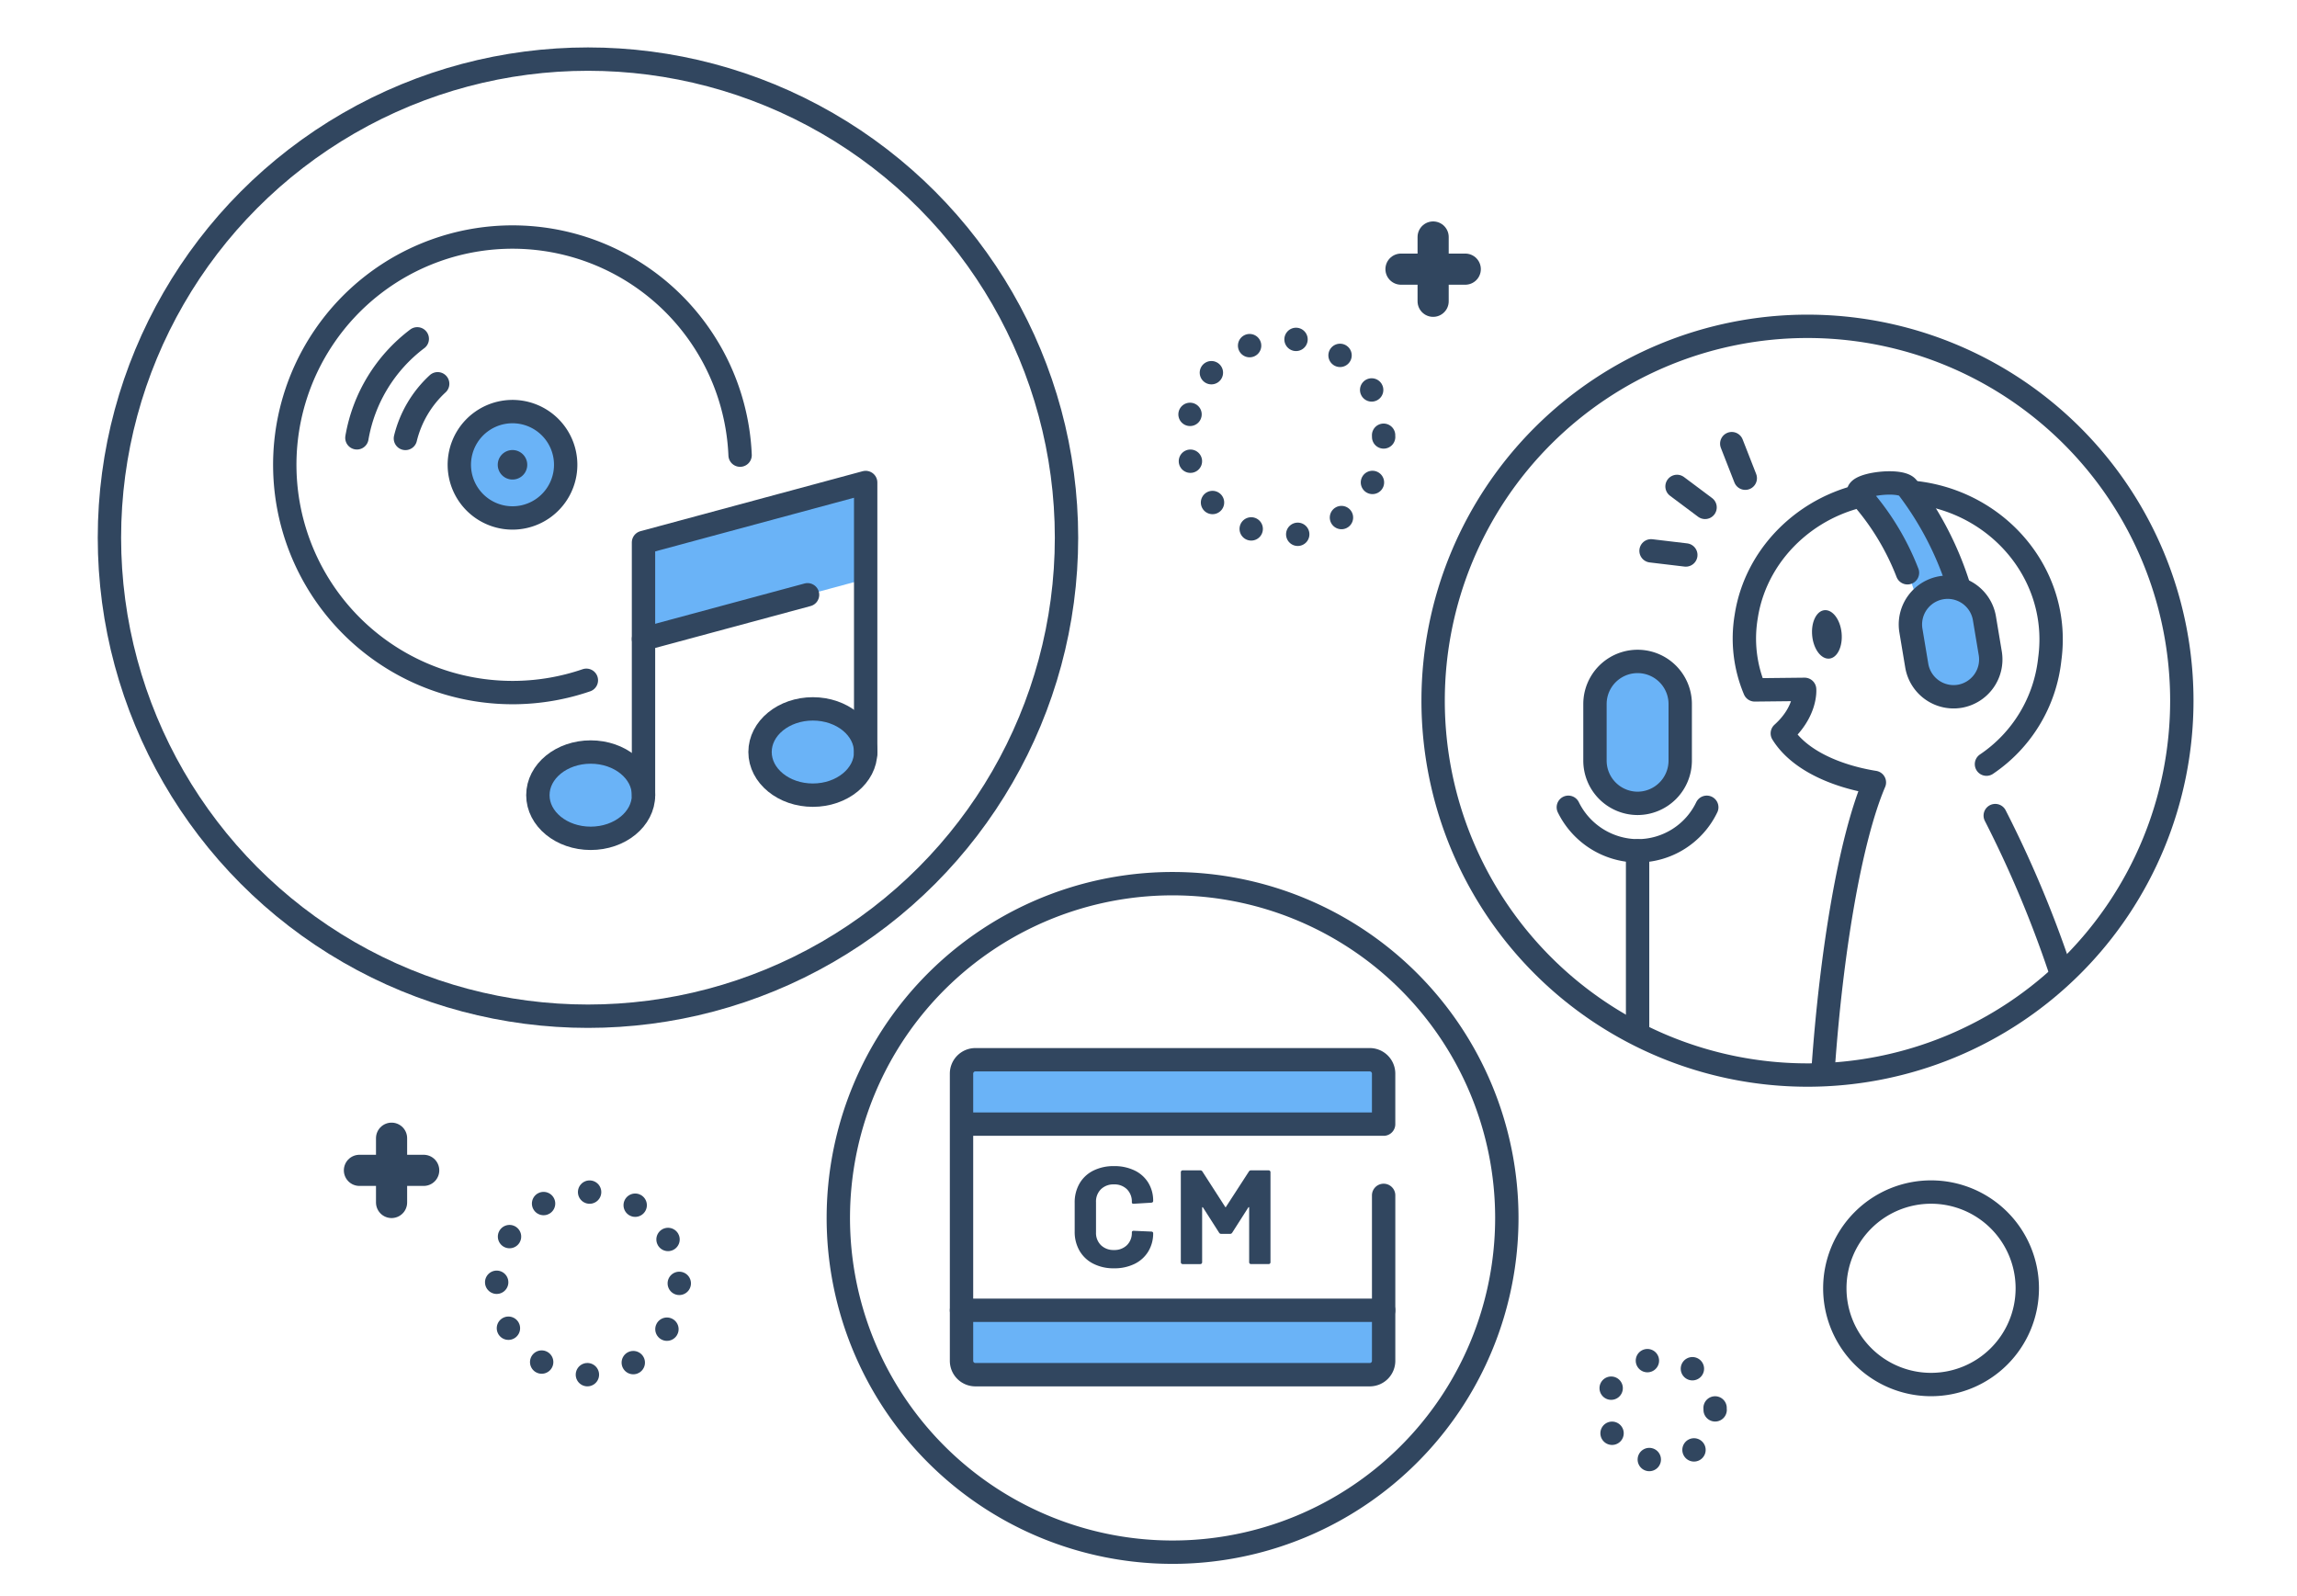
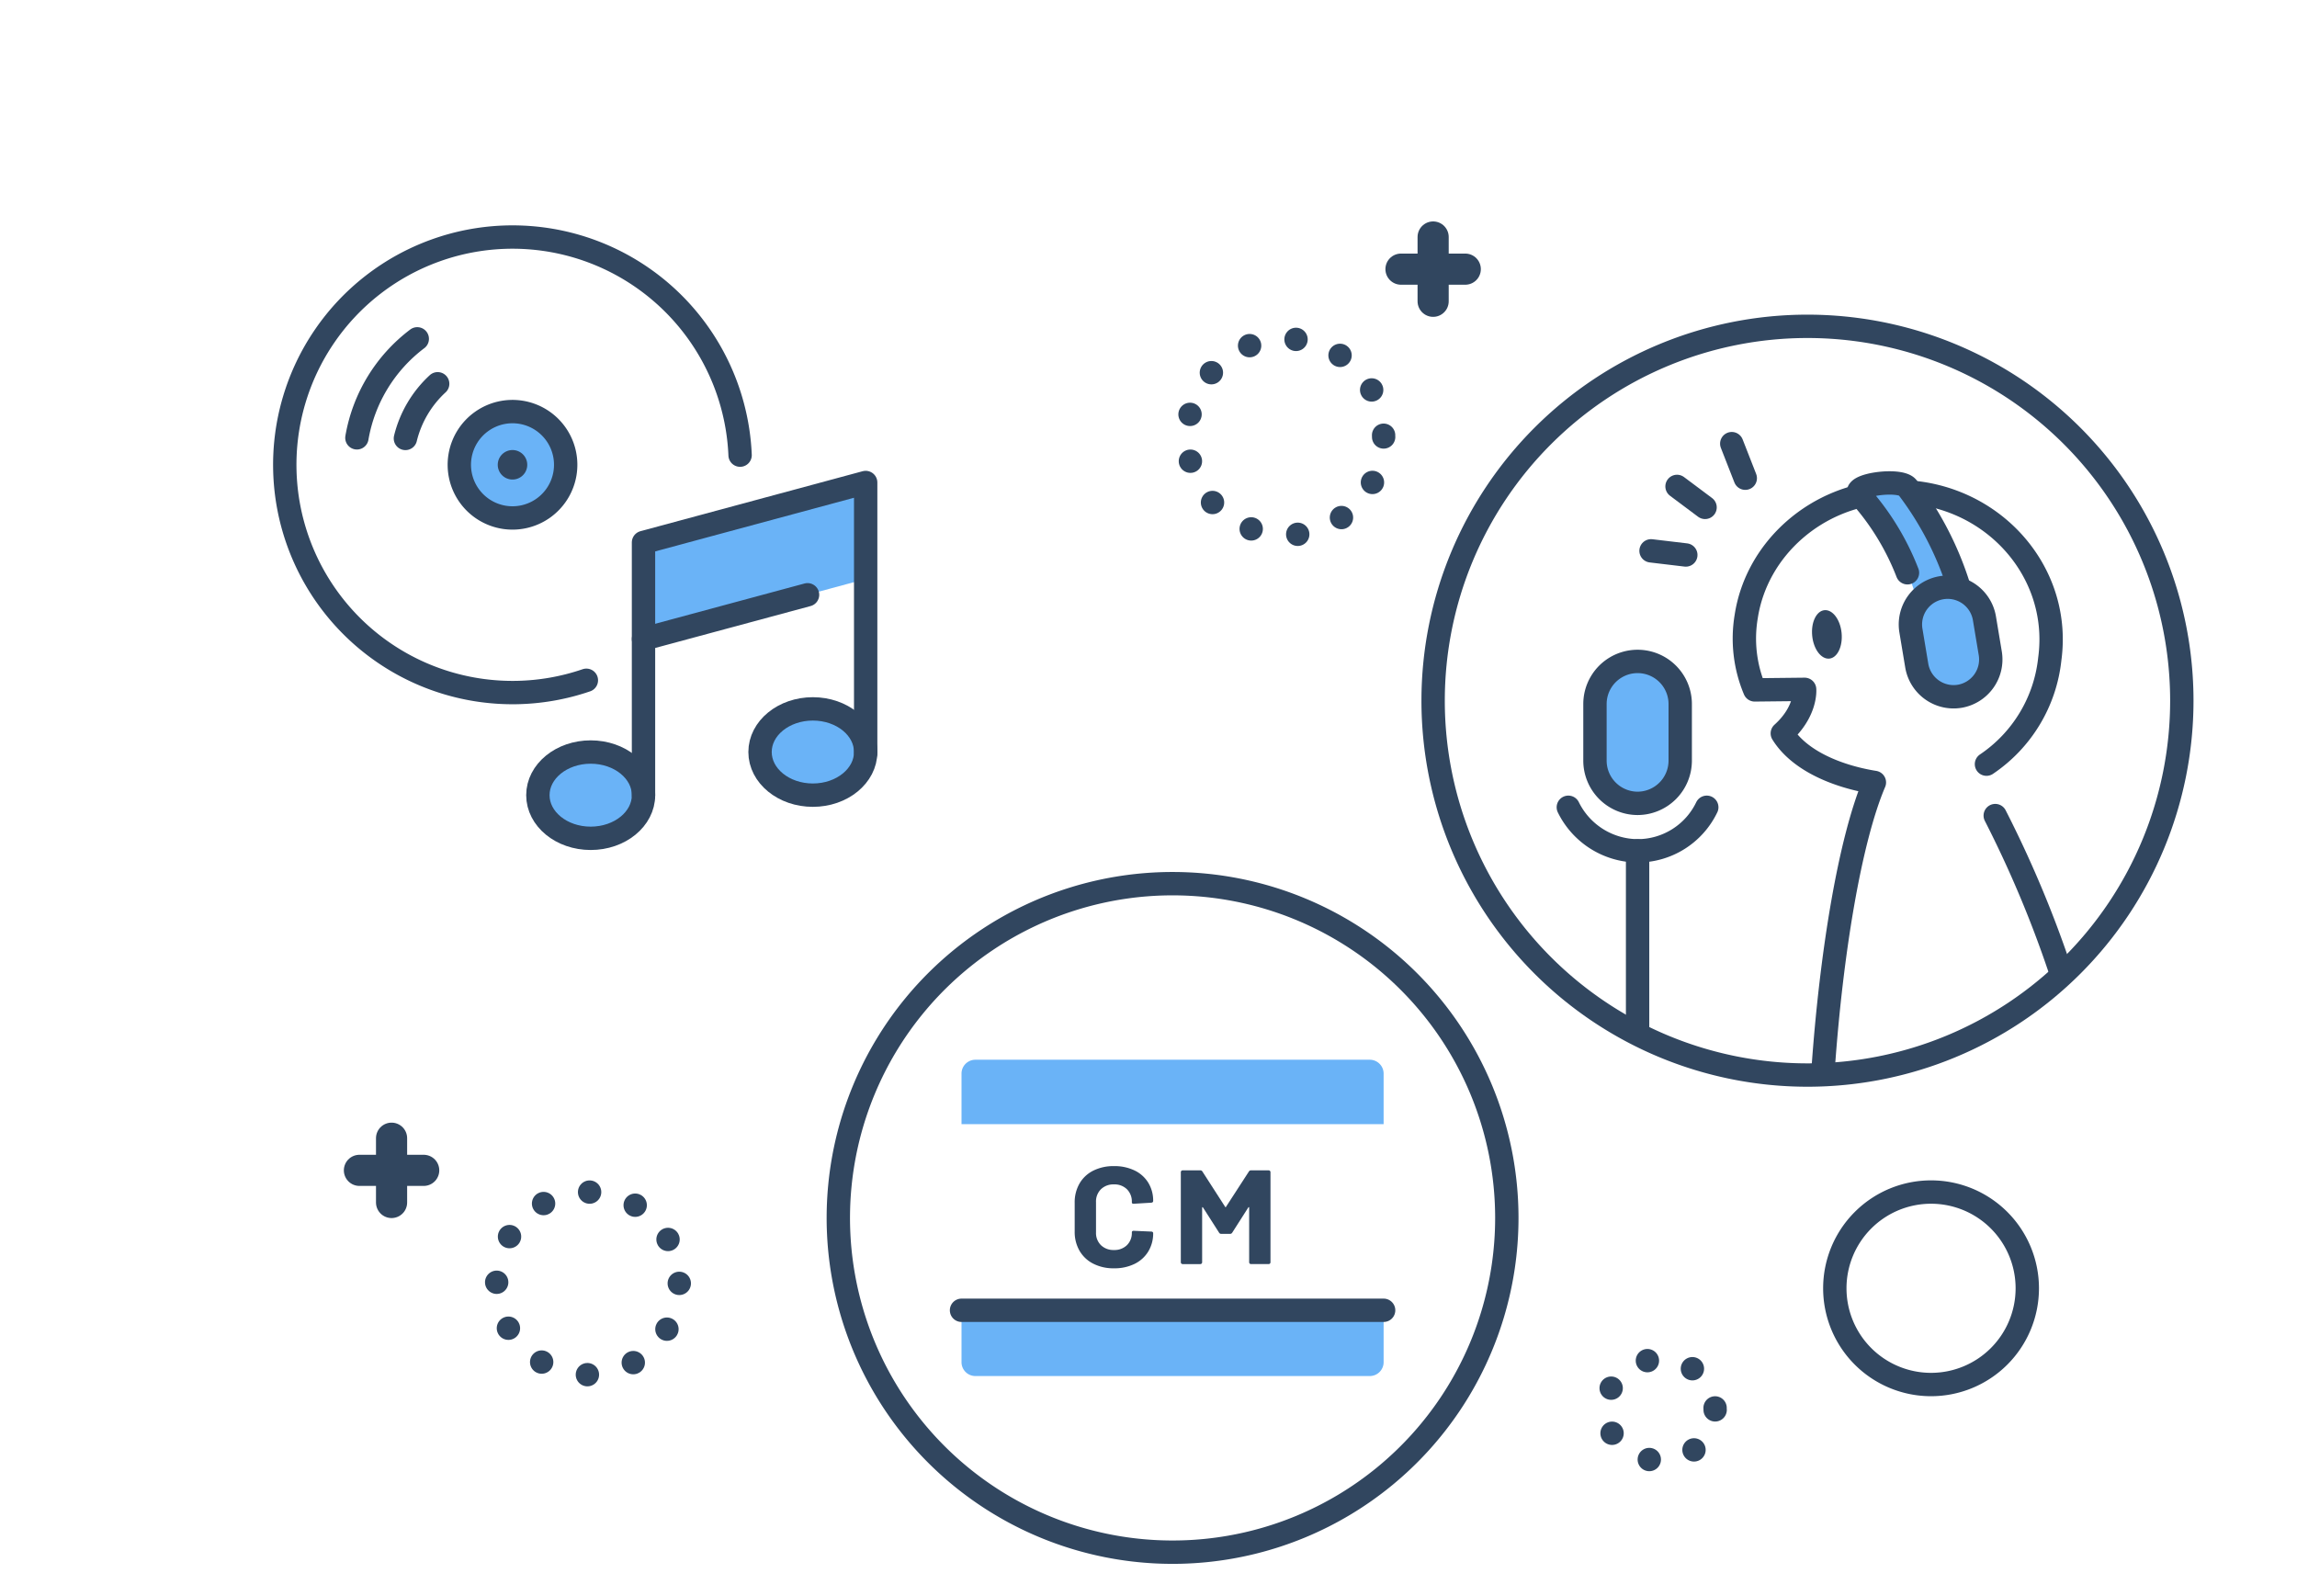
<svg xmlns="http://www.w3.org/2000/svg" width="295" height="205">
  <defs>
    <clipPath id="a">
      <path data-name="長方形 278" fill="none" d="M0 0h295v205H0z" />
    </clipPath>
  </defs>
  <g data-name="グループ 8168">
    <g data-name="グループ 661" clip-path="url(#a)">
      <path data-name="パス 577" d="M75.305 87.365A29.251 29.251 0 1195.049 58.45" fill="none" stroke="#31465f" stroke-linecap="round" stroke-linejoin="round" stroke-width="3" />
      <path data-name="パス 578" d="M45.837 56.228a20.213 20.213 0 017.751-12.712" fill="none" stroke="#31465f" stroke-linecap="round" stroke-linejoin="round" stroke-width="3" />
      <path data-name="パス 579" d="M52.067 56.305a14.084 14.084 0 014.141-7.018" fill="none" stroke="#31465f" stroke-linecap="round" stroke-linejoin="round" stroke-width="3" />
      <path data-name="パス 580" d="M72.549 60.858a6.83 6.83 0 11-5.564-7.9 6.831 6.831 0 015.564 7.9" fill="#6ab3f7" />
      <path data-name="パス 581" d="M72.549 60.858a6.83 6.83 0 11-5.564-7.9 6.831 6.831 0 015.564 7.9z" fill="none" stroke="#31465f" stroke-linecap="round" stroke-linejoin="round" stroke-width="3" />
      <path data-name="パス 582" d="M111.178 61.968l-28.533 7.7v12.4l28.532-7.712z" fill="#6ab3f7" />
      <path data-name="パス 583" d="M75.862 96.579c3.746 0 6.783 2.48 6.783 5.541s-3.036 5.541-6.783 5.541-6.783-2.481-6.783-5.541 3.036-5.541 6.783-5.541" fill="#6ab3f7" />
      <path data-name="パス 584" d="M104.394 91.04c3.746 0 6.783 2.48 6.783 5.541s-3.036 5.541-6.783 5.541-6.783-2.481-6.783-5.541 3.036-5.541 6.783-5.541" fill="#6ab3f7" />
      <ellipse data-name="楕円形 10" cx="6.783" cy="5.541" rx="6.783" ry="5.541" transform="translate(69.079 96.579)" fill="none" stroke="#31465f" stroke-linejoin="round" stroke-width="3" />
      <ellipse data-name="楕円形 11" cx="6.783" cy="5.541" rx="6.783" ry="5.541" transform="translate(97.611 91.037)" fill="none" stroke="#31465f" stroke-linejoin="round" stroke-width="3" />
      <path data-name="パス 585" d="M82.644 102.12V69.665l28.533-7.7v34.74" fill="none" stroke="#31465f" stroke-linecap="round" stroke-linejoin="round" stroke-width="3" />
      <path data-name="線 49" fill="none" stroke="#31465f" stroke-linecap="round" stroke-linejoin="round" stroke-width="3" d="M82.644 82.067l21.069-5.683" />
      <path data-name="パス 586" d="M67.686 60.014a1.894 1.894 0 11-1.543-2.189 1.895 1.895 0 011.543 2.189" fill="#31465f" />
      <path data-name="パス 587" d="M123.486 144.367h54.21v-6.489a1.781 1.781 0 00-1.78-1.781h-50.65a1.781 1.781 0 00-1.78 1.781z" fill="#6ab3f7" />
      <path data-name="パス 588" d="M177.696 168.448h-54.21v6.489a1.781 1.781 0 001.78 1.781h50.651a1.781 1.781 0 001.78-1.781z" fill="#6ab3f7" />
-       <path data-name="パス 589" d="M123.486 144.367h54.21v-6.489a1.781 1.781 0 00-1.78-1.781h-50.65a1.781 1.781 0 00-1.78 1.781v36.887a1.779 1.779 0 001.78 1.779h50.652a1.779 1.779 0 001.78-1.779v-21.248" fill="none" stroke="#31465f" stroke-linecap="round" stroke-linejoin="round" stroke-width="3" />
      <path data-name="線 50" fill="none" stroke="#31465f" stroke-linecap="round" stroke-linejoin="round" stroke-width="3" d="M123.486 168.273h54.211" />
      <path data-name="パス 590" d="M140.409 162.29a4.244 4.244 0 01-1.767-1.66 4.809 4.809 0 01-.622-2.466v-3.709a4.806 4.806 0 01.622-2.465 4.188 4.188 0 011.767-1.651 5.793 5.793 0 012.661-.582 5.929 5.929 0 012.63.554 4.176 4.176 0 011.767 1.573 4.385 4.385 0 01.632 2.359c0 .116-.077.188-.233.213l-2.272.136h-.039c-.129 0-.194-.07-.194-.213a2.211 2.211 0 00-.631-1.65 2.262 2.262 0 00-1.659-.622 2.289 2.289 0 00-1.68.622 2.212 2.212 0 00-.632 1.65v3.9a2.19 2.19 0 00.632 1.631 2.292 2.292 0 001.68.621 2.265 2.265 0 001.659-.621 2.189 2.189 0 00.631-1.631c0-.142.078-.214.234-.214l2.272.1a.249.249 0 01.165.058.176.176 0 01.067.136 4.436 4.436 0 01-.632 2.369 4.219 4.219 0 01-1.767 1.592 5.842 5.842 0 01-2.63.563 5.7 5.7 0 01-2.661-.593" fill="#31465f" />
      <path data-name="パス 591" d="M160.661 150.302h2.272a.233.233 0 01.233.233v11.572a.233.233 0 01-.233.233h-2.272a.233.233 0 01-.234-.233v-7.008c0-.052-.012-.077-.038-.077s-.053.019-.078.058l-2.058 3.223a.305.305 0 01-.273.155h-1.145a.3.3 0 01-.271-.155l-2.059-3.223c-.025-.039-.052-.055-.077-.049s-.039.036-.039.088v6.989a.232.232 0 01-.233.233h-2.273a.232.232 0 01-.232-.233v-11.573a.232.232 0 01.232-.233h2.273a.3.3 0 01.271.155l2.913 4.524c.039.078.077.078.117 0l2.932-4.524a.3.3 0 01.271-.155" fill="#31465f" />
      <path data-name="パス 592" d="M210.313 103.171a5.49 5.49 0 01-5.474-5.474v-7.279a5.474 5.474 0 1110.949 0v7.279a5.49 5.49 0 01-5.474 5.474" fill="#6ab3f7" />
      <path data-name="パス 593" d="M210.313 103.171h0a5.49 5.49 0 01-5.474-5.474v-7.279a5.474 5.474 0 1110.949 0v7.279a5.49 5.49 0 01-5.475 5.474z" fill="none" stroke="#31465f" stroke-linecap="round" stroke-linejoin="round" stroke-width="3" />
      <path data-name="パス 594" d="M219.197 103.675a9.855 9.855 0 01-8.89 5.592 9.994 9.994 0 01-8.889-5.592" fill="none" stroke="#31465f" stroke-linecap="round" stroke-linejoin="round" stroke-width="3" />
      <path data-name="線 51" fill="none" stroke="#31465f" stroke-linecap="round" stroke-linejoin="round" stroke-width="3" d="M210.313 109.268v22.742" />
      <path data-name="パス 595" d="M255.12 98.136a18.651 18.651 0 008.131-13.512c1.6-11.794-8.266-22.078-20.669-21.464-9.222.457-16.981 7.241-18.319 16.025a17.016 17.016 0 001.095 9.414l6.406-.069s.275 2.83-2.864 5.653c2.139 3.468 6.974 5.519 11.824 6.3-3.128 7.346-5.536 21.848-6.585 36.866" fill="none" stroke="#31465f" stroke-linecap="round" stroke-linejoin="round" stroke-width="3" />
      <path data-name="パス 596" d="M264.477 124.268a144.55 144.55 0 00-8.231-19.526" fill="none" stroke="#31465f" stroke-linecap="round" stroke-linejoin="round" stroke-width="3" />
      <path data-name="パス 597" d="M232.739 81.662c-.175-1.718.53-3.2 1.573-3.3s2.03 1.2 2.2 2.919-.53 3.2-1.573 3.3-2.029-1.2-2.2-2.919" fill="#31465f" />
      <path data-name="線 52" fill="none" stroke="#31465f" stroke-linecap="round" stroke-linejoin="round" stroke-width="3" d="M212.04 70.741l4.466.532" />
      <path data-name="線 53" fill="none" stroke="#31465f" stroke-linecap="round" stroke-linejoin="round" stroke-width="3" d="M215.378 62.468l3.601 2.693" />
      <path data-name="線 54" fill="none" stroke="#31465f" stroke-linecap="round" stroke-linejoin="round" stroke-width="3" d="M222.406 56.974l1.737 4.439" />
      <path data-name="パス 598" d="M245.894 76.072a34.523 34.523 0 00-7.061-12.544c-1.228-1.258 5.143-2.137 6.128-.95a41.33 41.33 0 016.646 12.885" fill="#6ab3f7" />
      <path data-name="パス 599" d="M244.972 73.558a32.755 32.755 0 00-6.142-10.024c-1.228-1.259 5.143-2.138 6.128-.951a41.335 41.335 0 016.646 12.886" fill="none" stroke="#31465f" stroke-linecap="round" stroke-linejoin="round" stroke-width="3" />
      <path data-name="パス 600" d="M251.675 89.42a4.8 4.8 0 01-5.508-3.934l-.751-4.5a4.786 4.786 0 119.442-1.575l.751 4.5a4.8 4.8 0 01-3.934 5.508" fill="#6ab3f7" />
      <path data-name="パス 601" d="M251.675 89.42h0a4.8 4.8 0 01-5.508-3.934l-.751-4.5a4.786 4.786 0 119.442-1.575l.751 4.5a4.8 4.8 0 01-3.934 5.509z" fill="none" stroke="#31465f" stroke-linecap="round" stroke-linejoin="round" stroke-width="3" />
-       <circle data-name="楕円形 12" cx="61.458" cy="61.458" transform="translate(14.054 7.591)" fill="none" stroke="#31465f" stroke-linecap="round" stroke-linejoin="round" stroke-width="3" r="61.458" />
      <path data-name="パス 602" d="M280.208 89.99a48.077 48.077 0 11-48.077-48.081 48.076 48.076 0 0148.077 48.081z" fill="none" stroke="#31465f" stroke-linecap="round" stroke-linejoin="round" stroke-width="3" />
      <path data-name="パス 603" d="M193.519 156.411a42.927 42.927 0 11-42.926-42.926 42.926 42.926 0 0142.926 42.926z" fill="none" stroke="#31465f" stroke-linecap="round" stroke-linejoin="round" stroke-width="3" />
      <circle data-name="楕円形 13" cx="11.727" cy="11.727" transform="translate(63.784 153.089)" fill="none" stroke="#31465f" stroke-linecap="round" stroke-linejoin="round" stroke-width="3" stroke-dasharray="0 6.164" r="11.727" />
      <path data-name="パス 604" d="M260.361 165.448a12.359 12.359 0 11-12.359-12.359 12.359 12.359 0 0112.359 12.359z" fill="none" stroke="#31465f" stroke-linecap="round" stroke-linejoin="round" stroke-width="3" />
      <circle data-name="楕円形 14" cx="12.602" cy="12.602" r="12.602" transform="translate(152.495 43.514)" fill="none" stroke="#31465f" stroke-linecap="round" stroke-linejoin="round" stroke-width="3" stroke-dasharray="0 6.074" />
      <ellipse data-name="楕円形 15" cx="7.017" cy="6.517" rx="7.017" ry="6.517" transform="translate(206.239 174.544)" fill="none" stroke="#31465f" stroke-linecap="round" stroke-linejoin="round" stroke-width="3" stroke-dasharray="0 6.039" />
      <path data-name="線 55" fill="none" stroke="#31465f" stroke-linecap="round" stroke-linejoin="round" stroke-width="4" d="M46.16 150.302h8.255" />
      <path data-name="線 56" fill="none" stroke="#31465f" stroke-linecap="round" stroke-linejoin="round" stroke-width="4" d="M50.288 146.174v8.255" />
      <path data-name="線 57" fill="none" stroke="#31465f" stroke-linecap="round" stroke-linejoin="round" stroke-width="4" d="M179.927 34.565h8.255" />
      <path data-name="線 58" fill="none" stroke="#31465f" stroke-linecap="round" stroke-linejoin="round" stroke-width="4" d="M184.055 30.437v8.255" />
    </g>
  </g>
</svg>